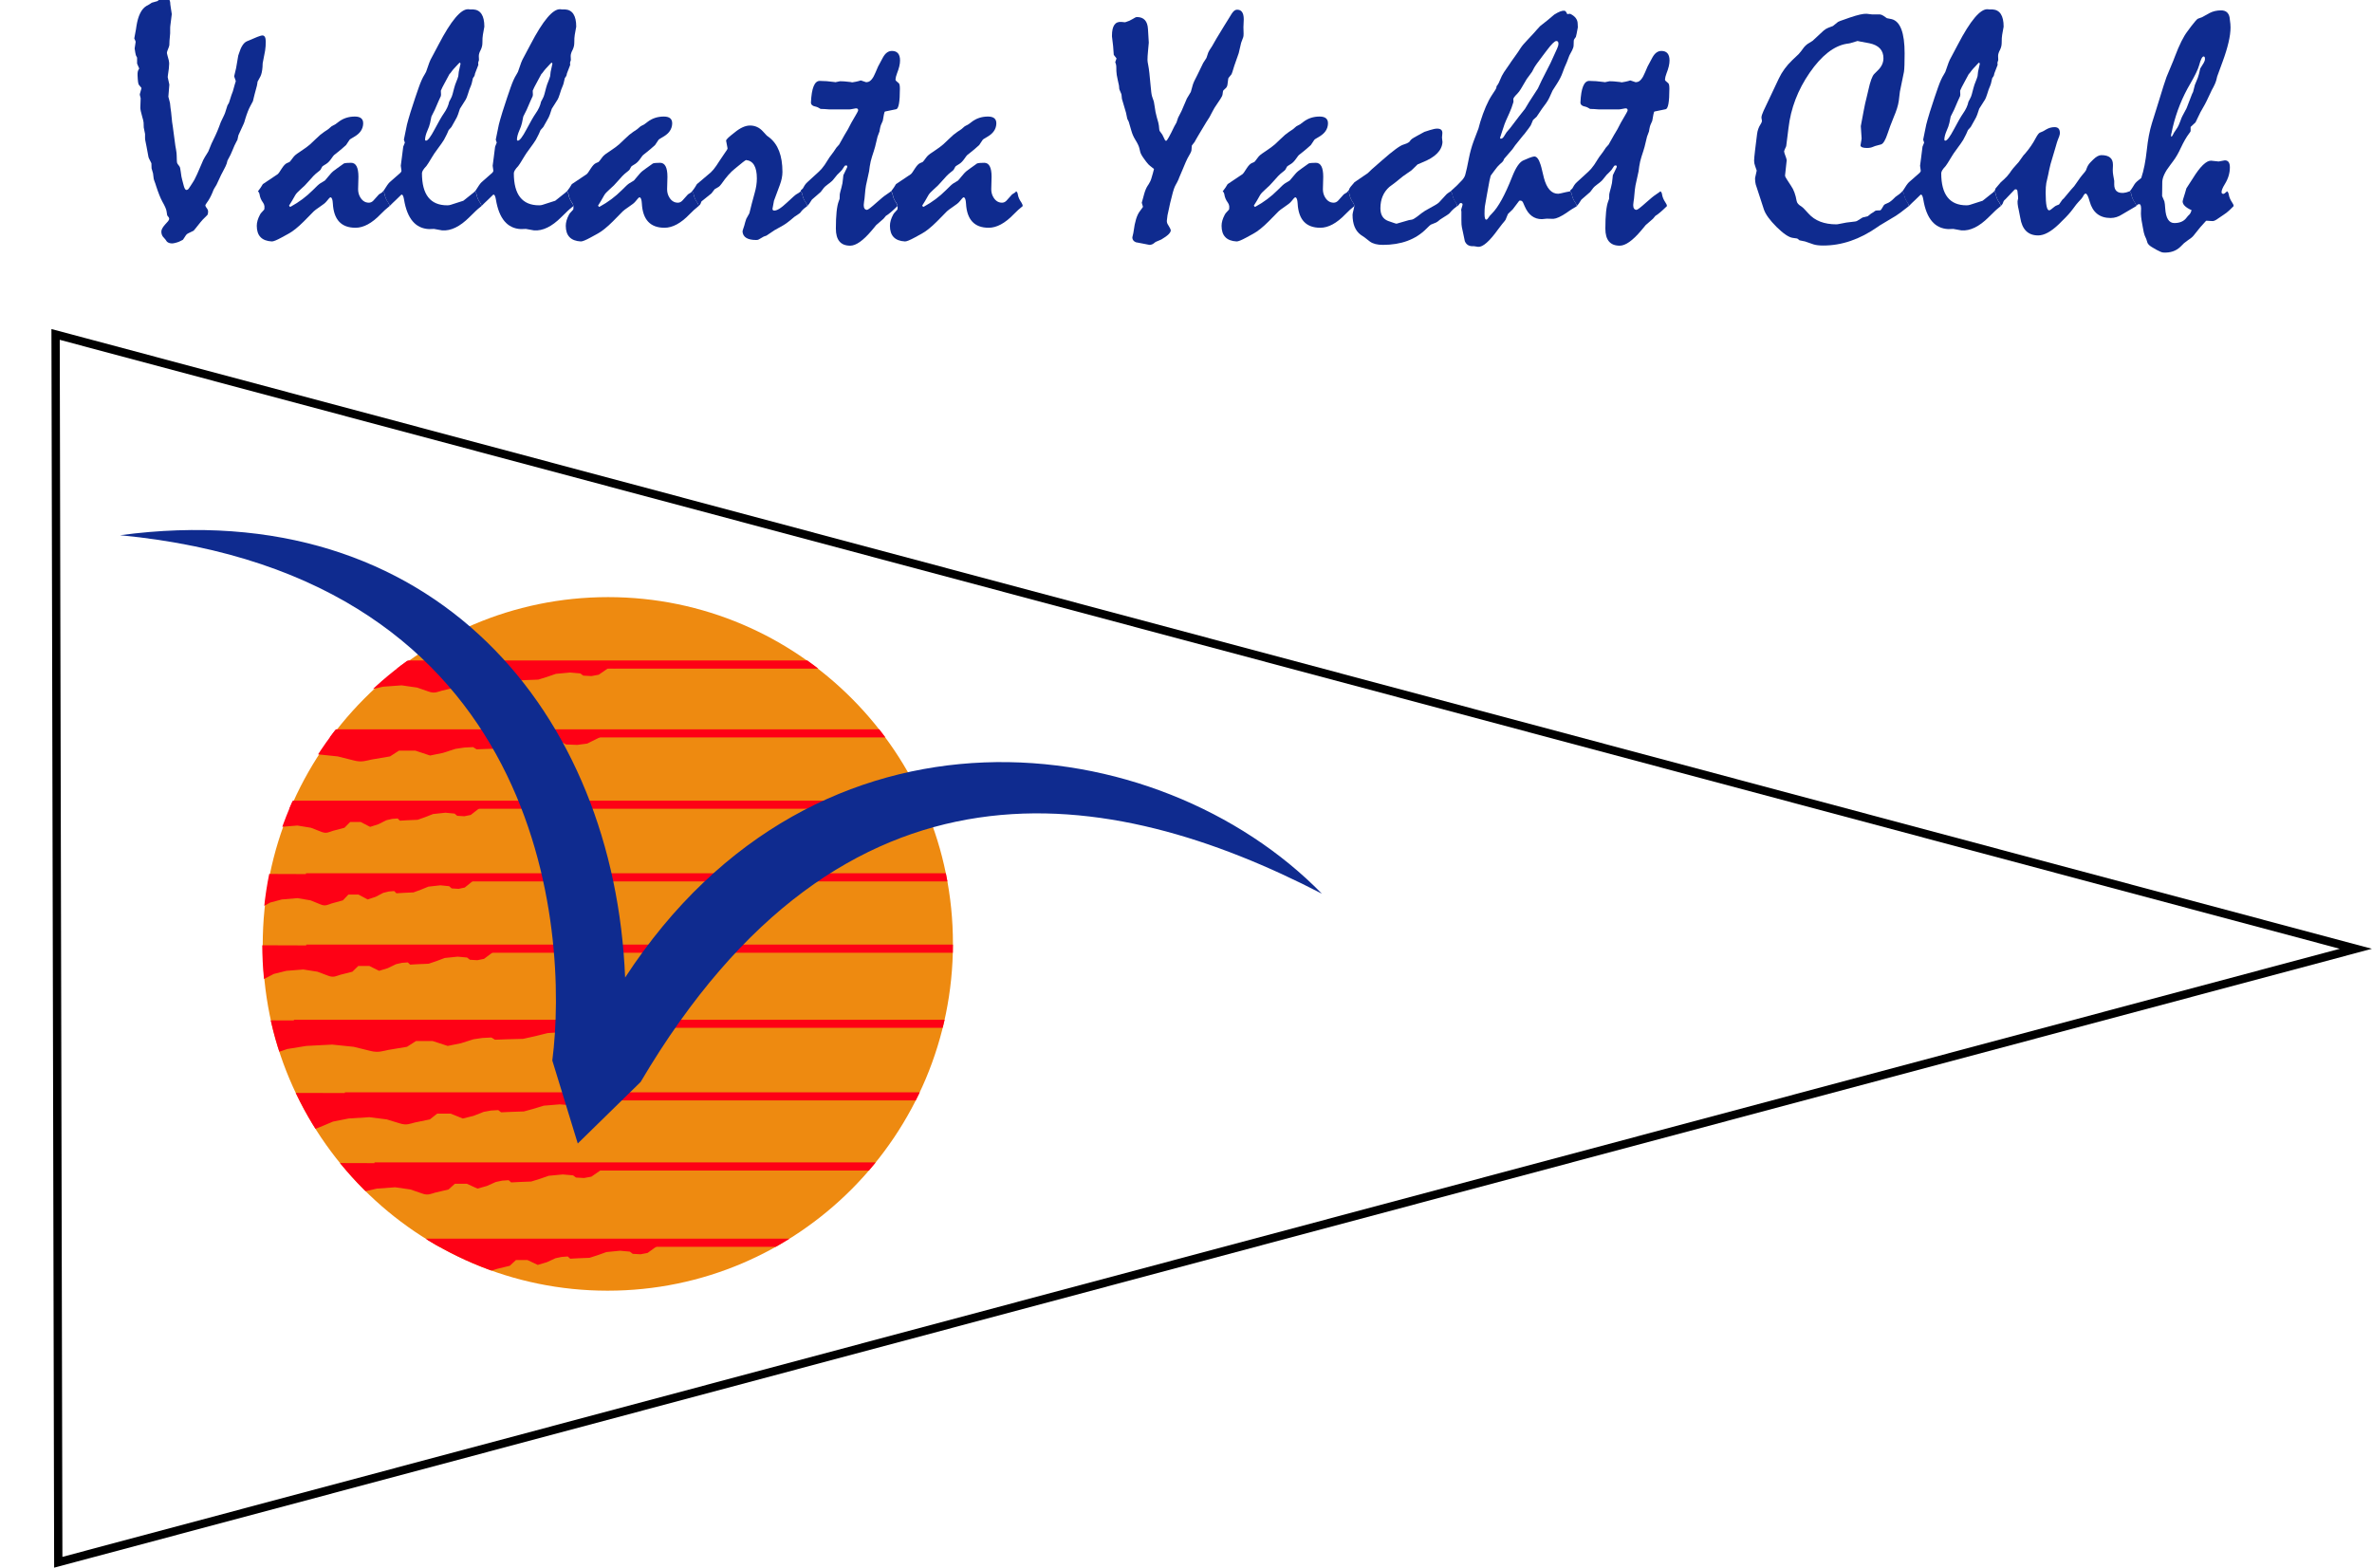
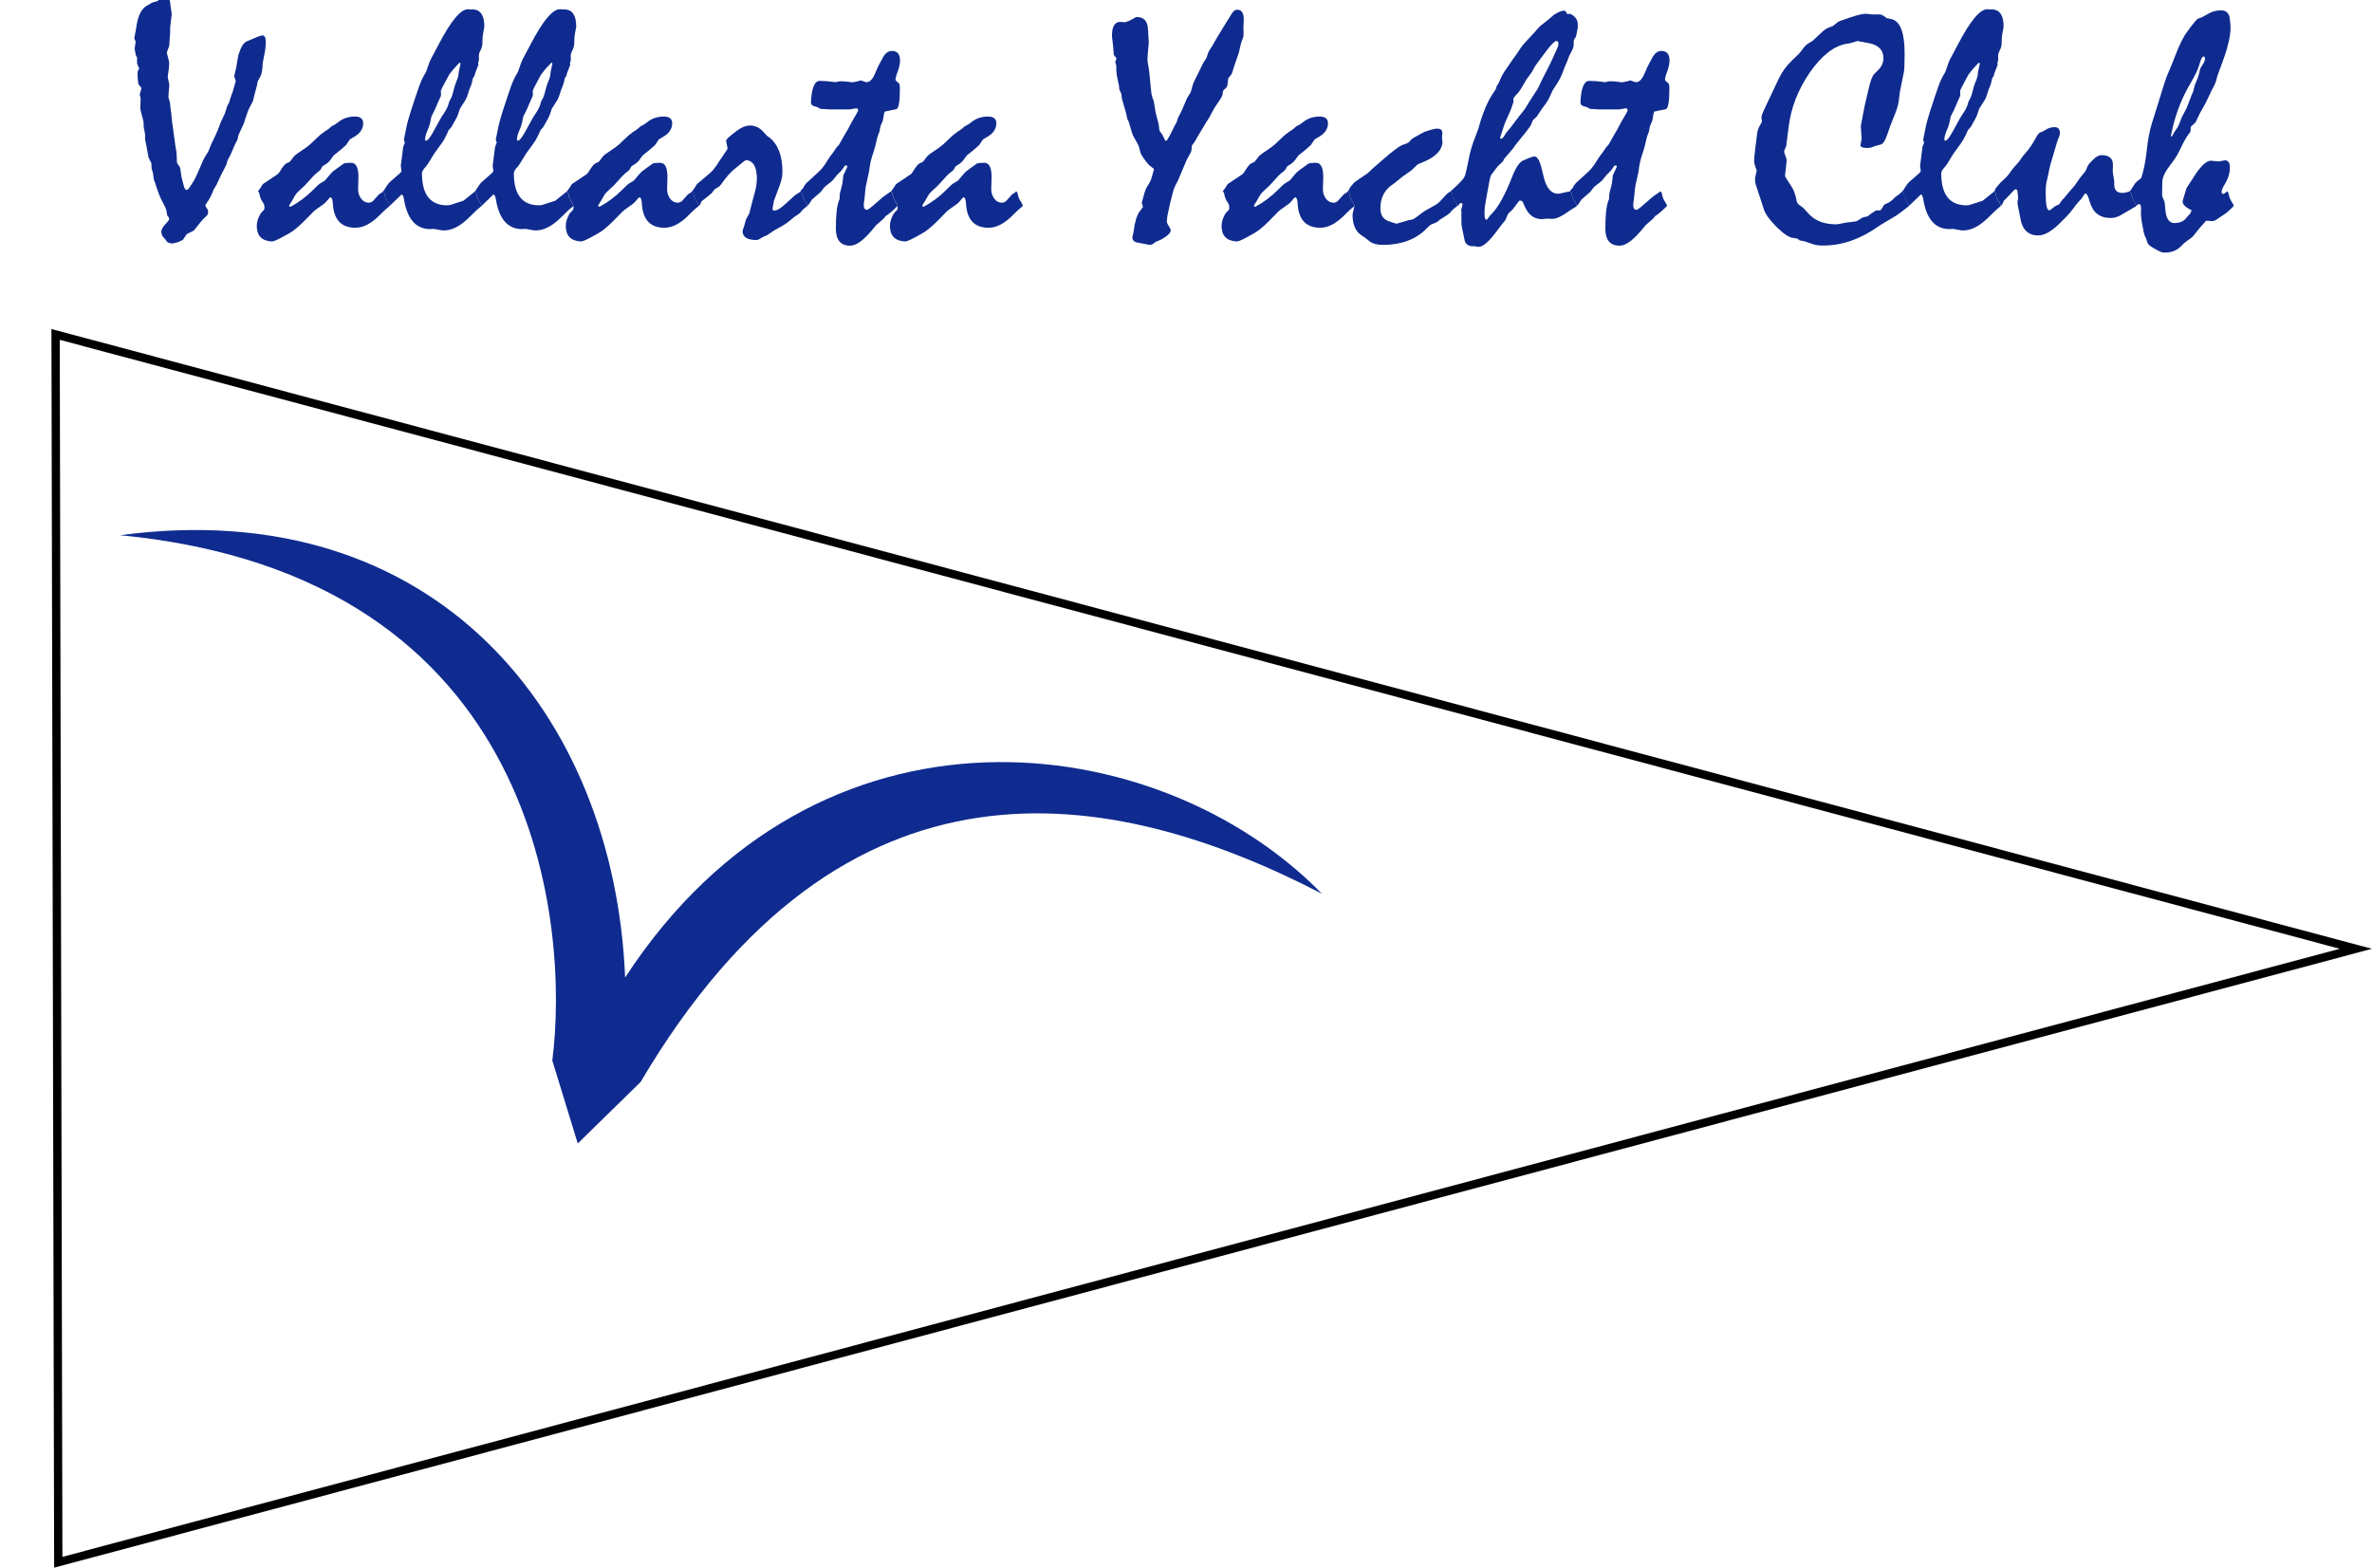
<svg xmlns="http://www.w3.org/2000/svg" height="99.162" width="150" version="1.1" id="svg6934">
  <defs id="defs6938">
    <clipPath id="clipPath4152" clipPathUnits="userSpaceOnUse">
      <ellipse ry="83.407" rx="82.78" cy="38.254" cx="-252.102" transform="matrix(2.588,0,0,2.588,1087.391,243.294)" id="path4154" style="opacity:0.156;fill:#000000;fill-opacity:1;stroke:none" />
    </clipPath>
    <clipPath id="clipPath3062" clipPathUnits="userSpaceOnUse">
-       <circle r="146.746" cy="199.424" cx="-201.932" transform="matrix(0.962,0,0,0.967,622.61,83.511)" id="path3064" style="opacity:0.156;fill:#000000;fill-opacity:1;stroke:none" />
-     </clipPath>
+       </clipPath>
    <filter style="color-interpolation-filters:sRGB" id="filter3066">
      <feGaussianBlur result="result0" in="SourceGraphic" stdDeviation="6" id="feGaussianBlur3068" />
      <feDiffuseLighting result="result5" surfaceScale="4" diffuseConstant="1" lighting-color="#ffffff" id="feDiffuseLighting3070">
        <feDistantLight azimuth="235" elevation="45" id="feDistantLight3072" />
      </feDiffuseLighting>
      <feComposite k4="0" k3="0" k2="0" operator="arithmetic" result="fbSourceGraphic" in="result5" k1="1.4" in2="SourceGraphic" id="feComposite3074" />
      <feGaussianBlur stdDeviation="6" in="fbSourceGraphic" result="result0" id="feGaussianBlur3076" />
      <feSpecularLighting in="result0" result="result1" lighting-color="#ffffff" surfaceScale="4" specularConstant="1" specularExponent="25" id="feSpecularLighting3078">
        <feDistantLight elevation="45" azimuth="235" id="feDistantLight3080" />
      </feSpecularLighting>
      <feComposite k4="0" k1="0" in="fbSourceGraphic" result="result4" operator="arithmetic" k2="1" k3="1" in2="result1" id="feComposite3082" />
      <feComposite in="result4" result="result2" operator="in" in2="SourceGraphic" id="feComposite3084" />
    </filter>
    <filter style="color-interpolation-filters:sRGB" id="filter3086">
      <feGaussianBlur result="result0" in="SourceGraphic" stdDeviation="6" id="feGaussianBlur3088" />
      <feDiffuseLighting result="result5" surfaceScale="4" diffuseConstant="1" lighting-color="#ffffff" id="feDiffuseLighting3090">
        <feDistantLight azimuth="235" elevation="45" id="feDistantLight3092" />
      </feDiffuseLighting>
      <feComposite k4="0" k3="0" k2="0" operator="arithmetic" result="fbSourceGraphic" in="result5" k1="1.4" in2="SourceGraphic" id="feComposite3094" />
      <feGaussianBlur stdDeviation="6" in="fbSourceGraphic" result="result0" id="feGaussianBlur3096" />
      <feSpecularLighting in="result0" result="result1" lighting-color="#ffffff" surfaceScale="4" specularConstant="1" specularExponent="25" id="feSpecularLighting3098">
        <feDistantLight elevation="45" azimuth="235" id="feDistantLight3100" />
      </feSpecularLighting>
      <feComposite k4="0" k1="0" in="fbSourceGraphic" result="result4" operator="arithmetic" k2="1" k3="1" in2="result1" id="feComposite3102" />
      <feComposite in="result4" result="result2" operator="in" in2="SourceGraphic" id="feComposite3104" />
    </filter>
  </defs>
  <g transform="matrix(0.119,0,0,0.119,-8.577,21.065)" id="g2682">
    <path style="fill:#ffffff;fill-opacity:1;stroke:#000000;stroke-width:4.403;stroke-linecap:butt;stroke-linejoin:miter;stroke-miterlimit:4;stroke-dasharray:none;stroke-opacity:1" d="M 103.043,653.379 1323.986,327.298 101.616,0.743 Z" id="path2656" />
    <g id="g2654" transform="matrix(1.3,0,0,1.3,-161.903,-34.707)">
      <g style="filter:url(#filter3066)" clip-path="url(#clipPath3062)" id="g3038">
        <circle style="fill:#ee8a10;fill-opacity:1;stroke:#ee8a10;stroke-width:0;stroke-linejoin:round;stroke-miterlimit:4;stroke-dasharray:none;stroke-opacity:1" id="path6944" transform="matrix(0.659,0,0,0.659,141.927,51.352)" clip-path="url(#clipPath4152)" cx="435.22" cy="342.407" r="222" />
        <g id="g7464" transform="matrix(0.536,0,0,0.577,-415.829,142.659)">
          <path style="fill:#fe0115;fill-opacity:1;stroke:none" d="m 1398.161,441.178 221.059,0.627 -1.568,4.39 -4.703,-0.314 -7.525,5.017 -5.33,0.941 -5.958,-0.314 -2.195,-1.568 -7.526,-0.627 -10.347,0.941 -6.585,2.195 -6.271,1.881 -8.466,0.314 -6.271,0.314 -1.881,-1.568 -4.703,0.314 -4.703,0.941 -6.585,2.822 -6.898,1.881 -7.839,-3.449 h -3.449 -5.33 l -4.703,4.076 -9.72,2.195 c -2.896,0.726 -5.26,2.249 -9.72,0.627 l -8.466,-2.822 -11.288,-1.568 -13.483,0.941 -10.034,2.195 -8.153,3.763 -6.585,2.822 c -2.184,1.199 -4.168,2.664 -8.78,0.627 l -3.449,-3.136 -2.195,-2.195 z" id="path7458" />
-           <rect y="440.787" x="1435.415" height="5.765" width="302.426" id="rect7462" style="fill:#fe0115;fill-opacity:1;stroke:#ee8a10;stroke-width:0;stroke-linejoin:round;stroke-miterlimit:4;stroke-dasharray:none;stroke-opacity:1" />
        </g>
        <path style="fill:#fe0115;fill-opacity:1;stroke:none" d="m 306.485,366.028 122.909,0.362 -0.872,2.533 -2.615,-0.181 -4.184,2.895 -2.964,0.543 -3.312,-0.181 -1.22,-0.905 -4.184,-0.362 -5.753,0.543 -3.661,1.267 -3.487,1.086 -4.707,0.181 -3.487,0.181 -1.046,-0.905 -2.615,0.181 -2.615,0.543 -3.661,1.628 -3.835,1.086 -4.359,-1.99 h -1.918 -2.964 l -2.615,2.352 -5.404,1.267 c -1.61,0.419 -2.924,1.298 -5.405,0.362 l -4.707,-1.628 -6.276,-0.905 -7.497,0.543 -5.579,1.267 -4.533,2.171 -3.661,1.628 c -1.214,0.692 -2.318,1.538 -4.882,0.362 l -1.918,-1.809 -1.22,-1.267 z" id="path7470" />
        <rect y="365.802" x="333.063" height="3.327" width="215.76" id="rect7472" style="fill:#fe0115;fill-opacity:1;stroke:#ee8a10;stroke-width:0;stroke-linejoin:round;stroke-miterlimit:4;stroke-dasharray:none;stroke-opacity:1" />
        <path id="path7476" d="m 291.131,337.368 139.662,0.362 -0.991,2.533 -2.972,-0.181 -4.754,2.895 -3.368,0.543 -3.764,-0.181 -1.387,-0.905 -4.754,-0.362 -6.537,0.543 -4.16,1.267 -3.962,1.086 -5.349,0.181 -3.962,0.181 -1.189,-0.905 -2.972,0.181 -2.972,0.543 -4.16,1.628 -4.358,1.086 -4.953,-1.99 h -2.179 -3.368 l -2.972,2.352 -6.141,1.267 c -1.829,0.419 -3.323,1.298 -6.141,0.362 l -5.349,-1.628 -7.132,-0.905 -8.518,0.543 -6.339,1.267 -5.151,2.171 -4.16,1.628 c -1.38,0.692 -2.634,1.538 -5.547,0.362 l -2.179,-1.809 -1.387,-1.267 z" style="fill:#fe0115;fill-opacity:1;stroke:none" />
        <rect style="fill:#fe0115;fill-opacity:1;stroke:#ee8a10;stroke-width:0;stroke-linejoin:round;stroke-miterlimit:4;stroke-dasharray:none;stroke-opacity:1" id="rect7478" width="242.18" height="3.327" x="320.964" y="337.142" />
        <path style="fill:#fe0115;fill-opacity:1;stroke:none" d="m 266.565,307.684 172.548,0.362 -1.224,2.533 -3.671,-0.181 -5.874,2.895 -4.161,0.543 -4.65,-0.181 -1.713,-0.905 -5.874,-0.362 -8.077,0.543 -5.14,1.267 -4.895,1.086 -6.608,0.181 -4.895,0.181 -1.469,-0.905 -3.671,0.181 -3.671,0.543 -5.14,1.628 -5.384,1.086 -6.119,-1.99 h -2.692 -4.161 l -3.671,2.352 -7.587,1.267 c -2.26,0.419 -4.106,1.298 -7.587,0.362 l -6.608,-1.628 -8.811,-0.905 -10.524,0.543 -7.832,1.267 -6.364,2.171 -5.14,1.628 c -1.705,0.692 -3.254,1.538 -6.853,0.362 l -2.692,-1.809 -1.713,-1.267 z" id="path7482" />
        <rect y="307.459" x="300.129" height="3.327" width="272.467" id="rect7484" style="fill:#fe0115;fill-opacity:1;stroke:#ee8a10;stroke-width:0;stroke-linejoin:round;stroke-miterlimit:4;stroke-dasharray:none;stroke-opacity:1" />
        <path id="path7488" d="m 271.683,276.977 113.221,0.362 -0.803,2.533 -2.409,-0.181 -3.854,2.895 -2.73,0.543 -3.051,-0.181 -1.124,-0.905 -3.854,-0.362 -5.3,0.543 -3.373,1.267 -3.212,1.086 -4.336,0.181 -3.212,0.181 -0.964,-0.905 -2.409,0.181 -2.409,0.543 -3.373,1.628 -3.533,1.086 -4.015,-1.99 h -1.767 -2.73 l -2.409,2.352 -4.979,1.267 c -1.483,0.419 -2.694,1.298 -4.978,0.362 l -4.336,-1.628 -5.782,-0.905 -6.906,0.543 -5.139,1.267 -4.176,2.171 -3.372,1.628 c -1.119,0.692 -2.135,1.538 -4.497,0.362 l -1.767,-1.809 -1.124,-1.267 z" style="fill:#fe0115;fill-opacity:1;stroke:none" />
        <rect style="fill:#fe0115;fill-opacity:1;stroke:#ee8a10;stroke-width:0;stroke-linejoin:round;stroke-miterlimit:4;stroke-dasharray:none;stroke-opacity:1" id="rect7490" width="271.823" height="3.327" x="305.167" y="276.752" />
        <path style="fill:#fe0115;fill-opacity:1;stroke:none" d="m 271.683,247.805 104.838,0.362 -0.744,2.533 -2.231,-0.181 -3.569,2.895 -2.528,0.543 -2.825,-0.181 -1.041,-0.905 -3.569,-0.362 -4.907,0.543 -3.123,1.267 -2.974,1.086 -4.015,0.181 -2.974,0.181 -0.892,-0.905 -2.231,0.181 -2.231,0.543 -3.123,1.628 -3.272,1.086 -3.718,-1.99 h -1.636 -2.528 l -2.231,2.352 -4.61,1.267 c -1.373,0.419 -2.495,1.298 -4.61,0.362 l -4.015,-1.628 -5.353,-0.905 -6.394,0.543 -4.759,1.267 -3.866,2.171 -3.123,1.628 c -1.036,0.692 -1.977,1.538 -4.164,0.362 l -1.636,-1.809 -1.041,-1.267 z" id="path7494" />
        <rect y="247.58" x="305.048" height="3.327" width="270.856" id="rect7496" style="fill:#fe0115;fill-opacity:1;stroke:#ee8a10;stroke-width:0;stroke-linejoin:round;stroke-miterlimit:4;stroke-dasharray:none;stroke-opacity:1" />
        <path id="path7500" d="m 270.57,218.122 108.634,0.362 -0.77,2.533 -2.311,-0.181 -3.698,2.895 -2.62,0.543 -2.928,-0.181 -1.079,-0.905 -3.698,-0.362 -5.085,0.543 -3.236,1.267 -3.082,1.086 -4.16,0.181 -3.082,0.181 -0.925,-0.905 -2.311,0.181 -2.311,0.543 -3.236,1.628 -3.39,1.086 -3.852,-1.99 h -1.695 -2.62 l -2.311,2.352 -4.777,1.267 c -1.423,0.419 -2.585,1.298 -4.777,0.362 l -4.16,-1.628 -5.547,-0.905 -6.626,0.543 -4.931,1.267 -4.006,2.171 -3.236,1.628 c -1.073,0.692 -2.048,1.538 -4.315,0.362 l -1.695,-1.809 -1.079,-1.267 z" style="fill:#fe0115;fill-opacity:1;stroke:none" />
        <rect style="fill:#fe0115;fill-opacity:1;stroke:#ee8a10;stroke-width:0;stroke-linejoin:round;stroke-miterlimit:4;stroke-dasharray:none;stroke-opacity:1" id="rect7502" width="313.089" height="3.327" x="256.857" y="217.896" />
        <path style="fill:#fe0115;fill-opacity:1;stroke:none" d="m 261.002,188.95 169.618,0.362 -1.203,2.533 -3.609,-0.181 -5.774,2.895 -4.09,0.543 -4.571,-0.181 -1.684,-0.905 -5.774,-0.362 -7.939,0.543 -5.052,1.267 -4.812,1.086 -6.496,0.181 -4.812,0.181 -1.444,-0.905 -3.609,0.181 -3.609,0.543 -5.052,1.628 -5.293,1.086 -6.015,-1.99 h -2.646 -4.09 l -3.609,2.352 -7.458,1.267 c -2.222,0.419 -4.036,1.298 -7.458,0.362 l -6.496,-1.628 -8.661,-0.905 -10.345,0.543 -7.699,1.267 -6.255,2.171 -5.052,1.628 c -1.676,0.692 -3.198,1.538 -6.737,0.362 l -2.646,-1.809 -1.684,-1.267 z" id="path7506" />
        <rect y="188.724" x="293.295" height="3.327" width="254.992" id="rect7508" style="fill:#fe0115;fill-opacity:1;stroke:#ee8a10;stroke-width:0;stroke-linejoin:round;stroke-miterlimit:4;stroke-dasharray:none;stroke-opacity:1" />
        <path id="path7512" d="m 308.947,160.802 123.475,0.362 -0.876,2.533 -2.627,-0.181 -4.203,2.895 -2.977,0.543 -3.328,-0.181 -1.226,-0.905 -4.203,-0.362 -5.78,0.543 -3.678,1.267 -3.503,1.086 -4.729,0.181 -3.503,0.181 -1.051,-0.905 -2.627,0.181 -2.627,0.543 -3.678,1.628 -3.853,1.086 -4.379,-1.99 h -1.927 -2.977 l -2.627,2.352 -5.429,1.267 c -1.617,0.419 -2.938,1.298 -5.429,0.362 l -4.729,-1.628 -6.305,-0.905 -7.531,0.543 -5.605,1.267 -4.554,2.171 -3.678,1.628 c -1.22,0.692 -2.328,1.538 -4.904,0.362 l -1.927,-1.809 -1.226,-1.267 z" style="fill:#fe0115;fill-opacity:1;stroke:none" />
        <rect style="fill:#fe0115;fill-opacity:1;stroke:#ee8a10;stroke-width:0;stroke-linejoin:round;stroke-miterlimit:4;stroke-dasharray:none;stroke-opacity:1" id="rect7514" width="190.629" height="3.327" x="332.43" y="160.576" />
      </g>
      <path id="path7551" d="M 416.16,358.07 441.854,332.919 C 525.066,191.927 634.201,211.359 720.326,255.927 653.492,187.514 514.006,169.812 435.521,290.216 431.123,182.584 357.798,92.104 229.064,109.363 c 173.459,16.663 183.518,161.729 176.691,214.78 z" style="fill:#0f2b8f;fill-opacity:1;stroke:#000000;stroke-width:0;stroke-linecap:butt;stroke-linejoin:miter;stroke-miterlimit:4;stroke-dasharray:none;stroke-opacity:1;filter:url(#filter3086)" />
    </g>
  </g>
  <g id="flowRoot7700" style="font-style:normal;font-weight:normal;line-height:0.01%;font-family:sans-serif;letter-spacing:0px;word-spacing:0px;fill:#0f2b8f;fill-opacity:1;stroke:none" transform="matrix(0.293,0,0,0.293,-10.214,-111.579)" aria-label="Vallarta Yacht Club">
    <path id="path1051" style="font-style:normal;font-variant:normal;font-weight:normal;font-stretch:normal;font-size:72px;line-height:1.25;font-family:Mistral;-inkscape-font-specification:Mistral;fill:#0f2b8f;fill-opacity:1" d="m 76.82,419.617 q 0.492,-0.984 0.598,-1.23 l 1.02,-2.355 q 0.246,-0.668 0.633,-1.301 l 0.738,-1.195 q 0.035,-0.07 0.703,-1.723 0.07,-0.176 0.844,-1.758 0.457,-0.984 0.809,-1.934 0.316,-0.879 0.352,-0.949 l 0.738,-1.547 q 0.105,-0.211 0.176,-0.422 l 0.527,-1.652 0.316,-0.527 0.527,-1.652 0.316,-0.844 0.422,-1.512 Q 85.75,398.417 85.75,398.347 q 0,-0.07 -0.035,-0.141 l -0.316,-0.914 0.422,-1.793 0.457,-2.672 0.141,-0.422 q 0.668,-2.215 1.723,-2.672 l 2.25,-0.949 q 0.738,-0.281 1.02,-0.316 0.809,-0.07 0.809,1.336 0,1.02 -0.141,1.934 l -0.527,2.742 -0.035,0.809 q -0.105,1.336 -0.457,2.039 l -0.633,1.16 v 0.176 l -0.105,0.562 v 0.035 l -0.527,1.969 -0.352,1.441 q -0.035,0.07 -0.562,1.055 -0.527,0.949 -1.09,2.777 -0.211,0.773 -0.316,0.984 l -1.16,2.531 -0.211,0.984 q -0.035,0.07 -0.176,0.316 -0.527,0.984 -0.844,1.828 -0.352,0.879 -0.457,1.055 l -0.668,1.266 -0.176,0.668 q -0.07,0.316 -0.879,1.828 -0.176,0.281 -0.316,0.598 l -0.984,2.109 -0.527,0.879 q -0.141,0.211 -0.352,0.809 -0.562,1.336 -1.195,2.18 -0.352,0.457 -0.352,0.668 0,0.141 0.457,0.773 l 0.035,0.07 q 0.105,0.211 0.105,0.422 0,0.527 -0.141,0.738 l -1.055,1.055 q -0.246,0.246 -1.547,1.898 -0.316,0.387 -0.387,0.457 l -1.23,0.598 q -0.281,0.141 -0.457,0.422 l -0.598,0.914 -0.176,0.105 q -0.809,0.422 -1.02,0.457 l -0.492,0.141 q -0.422,0.105 -0.668,0.105 -0.703,0 -1.125,-0.387 l -0.316,-0.457 -0.527,-0.598 q -0.352,-0.457 -0.352,-1.125 0,-0.598 0.809,-1.512 L 71.125,428.581 q 0.246,-0.316 0.246,-0.492 0,-0.176 -0.07,-0.316 l -0.352,-0.457 q -0.035,-0.105 -0.141,-0.879 -0.07,-0.633 -0.914,-2.109 -0.598,-1.09 -1.336,-3.34 -0.07,-0.316 -0.141,-0.457 -0.387,-1.02 -0.387,-1.16 l -0.141,-1.125 -0.316,-1.09 -0.035,-1.09 -0.527,-1.055 q -0.105,-0.176 -0.176,-0.668 l -0.352,-1.898 -0.281,-1.406 q -0.035,-0.176 -0.035,-0.352 v -0.949 l -0.281,-1.406 -0.035,-1.055 q -0.035,-0.422 -0.316,-1.336 -0.387,-1.336 -0.387,-1.898 l 0.07,-2.004 -0.176,-0.738 v -0.176 l 0.352,-1.266 -0.035,-0.105 -0.527,-0.633 q -0.211,-0.246 -0.281,-2.004 -0.035,-0.844 0.176,-1.195 l 0.176,-0.316 -0.422,-0.984 -0.035,-0.105 v -1.266 l -0.211,-0.387 q -0.07,-0.141 -0.176,-0.703 l -0.105,-0.668 q -0.035,-0.141 -0.035,-0.211 l 0.211,-1.371 q 0.035,-0.176 -0.281,-0.773 v -0.07 l 0.352,-1.898 0.105,-0.703 q 0.527,-3.375 2.145,-4.359 l 0.633,-0.352 0.527,-0.352 1.23,-0.352 0.492,-0.387 q 0.598,-0.422 1.09,-0.422 1.195,0 1.195,1.512 0,0.211 0.07,0.492 0.246,1.547 0.246,1.617 l -0.316,2.531 q -0.035,0.105 -0.035,0.949 0,0.562 0,0.668 l -0.141,1.617 -0.035,0.949 q -0.07,0.352 -0.281,0.844 -0.246,0.562 -0.246,0.844 0,0.105 0.105,0.457 0.387,1.23 0.387,1.828 0,0.844 -0.281,2.566 -0.035,0.316 -0.035,0.352 l 0.352,1.617 -0.211,2.602 0.352,1.371 0.105,0.984 0.141,1.02 0.211,2.109 0.141,0.914 0.562,4.219 0.141,0.773 q 0.141,0.844 0.141,1.23 l 0.035,1.16 q 0,0.492 0.141,0.703 l 0.422,0.562 q 0.176,0.211 0.281,1.16 0.141,1.195 0.316,1.758 l 0.352,1.336 q 0.246,0.879 0.598,0.844 0.246,-0.035 0.422,-0.246 l 0.352,-0.527 0.527,-0.809 q 0.105,-0.141 0.387,-0.633 z" />
    <path id="path1053" style="font-style:normal;font-variant:normal;font-weight:normal;font-stretch:normal;font-size:72px;line-height:1.25;font-family:Mistral;-inkscape-font-specification:Mistral;fill:#0f2b8f;fill-opacity:1" d="m 90.742,421.831 q 0.281,-0.352 0.387,-0.527 l 0.457,-0.738 3.199,-2.145 q 0.246,-0.176 0.914,-1.266 0.598,-0.914 1.09,-1.125 l 0.562,-0.246 q 0.105,-0.07 0.703,-0.879 0.387,-0.598 1.406,-1.23 1.793,-1.195 2.32,-1.688 l 1.301,-1.23 q 0.914,-0.914 1.758,-1.477 0.738,-0.492 0.844,-0.562 l 0.738,-0.633 0.844,-0.457 0.703,-0.527 q 1.477,-1.125 3.48,-1.125 1.898,0 1.793,1.617 -0.105,1.688 -1.863,2.707 l -0.809,0.492 q -0.211,0.105 -0.316,0.281 l -0.703,1.055 q -0.07,0.07 -0.914,0.809 l -0.809,0.668 -0.844,0.668 q -0.141,0.105 -0.598,0.773 -0.562,0.809 -1.125,1.16 -0.809,0.492 -0.844,0.562 l -0.387,0.703 q -0.105,0.141 -0.703,0.598 -0.703,0.527 -1.898,1.934 -0.668,0.809 -1.723,1.723 -0.844,0.738 -1.125,1.23 l -0.703,1.23 -0.633,1.02 0.211,0.281 0.176,-0.07 q 2.637,-1.441 4.746,-3.551 1.16,-1.195 1.617,-1.477 l 0.879,-0.527 0.141,-0.105 1.16,-1.371 q 0.492,-0.598 1.441,-1.23 l 1.477,-1.055 q 0.422,-0.141 1.547,-0.141 1.582,0 1.582,3.023 l -0.07,2.672 q 0,0.809 0.316,1.477 0.703,1.441 2.004,1.441 0.527,0 0.949,-0.422 l 1.23,-1.371 0.668,-0.422 q 0.07,-0.035 0.211,-0.246 0.316,0.246 0.352,0.668 0.141,0.879 0.773,1.758 0.281,0.422 0.281,0.773 -0.984,0.773 -1.934,1.758 -2.812,2.918 -5.414,2.918 -4.605,0 -4.887,-5.238 -0.07,-1.266 -0.492,-1.336 -0.176,-0.035 -0.879,0.879 -0.352,0.457 -1.477,1.195 -0.984,0.668 -1.266,0.949 l -2.145,2.18 q -1.898,1.898 -3.34,2.672 l -1.477,0.809 q -1.617,0.879 -2.109,0.844 -3.234,-0.176 -3.234,-3.375 0,-1.125 0.703,-2.426 l 0.176,-0.281 0.703,-0.773 q 0.07,-0.07 0.07,-0.387 0,-0.176 0,-0.387 -0.07,-0.457 -0.316,-0.773 -0.598,-0.809 -0.738,-1.758 -0.07,-0.422 -0.352,-0.668 0.105,-0.141 0.176,-0.211 z" />
    <path id="path1055" style="font-style:normal;font-variant:normal;font-weight:normal;font-stretch:normal;font-size:72px;line-height:1.25;font-family:Mistral;-inkscape-font-specification:Mistral;fill:#0f2b8f;fill-opacity:1" d="m 117.531,422.113 0.141,-0.141 q 0.879,-1.441 1.301,-1.828 l 2.32,-2.039 q 0.246,-0.246 0.211,-0.492 l -0.141,-1.02 q 0,0 0.211,-1.617 l 0.316,-2.496 0.352,-0.879 -0.211,-0.633 0.422,-2.074 q 0.035,-0.176 0.246,-1.195 0.176,-0.738 0.773,-2.707 l 1.02,-3.129 0.738,-2.145 q 0.633,-1.828 1.266,-2.812 0.281,-0.457 0.316,-0.562 l 0.703,-2.004 q 0.141,-0.457 0.773,-1.582 0.387,-0.738 1.23,-2.32 4.043,-7.77 6.434,-7.629 l 0.316,0.035 h 0.703 q 2.426,0.141 2.426,3.727 0,0 -0.316,1.758 -0.105,0.562 -0.105,1.758 0,0.738 -0.352,1.477 -0.422,0.773 -0.422,1.336 l 0.035,0.879 -0.176,0.562 0.035,0.492 -0.703,1.828 q -0.07,0.492 -0.211,0.668 l -0.246,0.352 q -0.035,0.07 -0.281,1.195 -0.035,0.176 -0.492,1.266 -0.141,0.352 -0.316,0.984 -0.281,0.879 -0.457,1.16 l -1.266,2.004 -0.422,1.266 q -0.176,0.527 -0.598,1.23 l -0.809,1.441 -0.598,0.668 -0.352,0.809 q 0,0.035 -0.211,0.422 l -0.457,0.879 q -0.281,0.492 -1.477,2.109 -0.633,0.844 -0.984,1.441 -1.09,1.828 -1.336,2.109 -0.949,0.984 -0.949,1.547 0,6.926 5.449,6.926 0.422,0 0.738,-0.105 l 1.969,-0.633 q 0.703,-0.211 0.773,-0.246 l 0.492,-0.387 1.758,-1.406 0.246,-0.246 q 0.281,0.246 0.352,0.668 0.141,0.879 0.738,1.758 0.316,0.422 0.316,0.773 -0.879,0.703 -1.16,0.984 l -1.441,1.406 q -3.059,3.059 -5.871,2.848 l -1.758,-0.316 -1.09,0.035 q -4.359,-0.211 -5.379,-6.363 -0.176,-1.055 -0.492,-1.09 -0.035,0 -0.105,0.035 l -1.23,1.195 -0.598,0.562 q -0.246,0.211 -0.703,0.703 -0.035,-0.457 -0.316,-0.773 -0.562,-0.809 -0.738,-1.758 -0.07,-0.422 -0.352,-0.668 z m 14.273,-19.336 q 0.211,-0.422 0.316,-0.598 0.281,-0.492 0.422,-1.055 0.422,-1.652 0.562,-2.039 0.668,-1.688 0.668,-1.828 l 0.105,-0.949 0.387,-1.758 -0.141,-0.211 -0.105,0.035 -0.246,0.246 -0.914,0.984 q -0.246,0.246 -0.809,1.02 l -0.176,0.176 -0.738,1.371 q -0.984,1.793 -1.125,2.215 v 0.105 l 0.035,0.738 -0.035,0.316 -0.527,1.16 -0.773,1.793 -0.738,1.477 -0.281,1.371 q -0.176,0.773 -0.562,1.617 -0.492,1.125 -0.527,1.934 0,0.316 0.246,0.281 0.562,-0.07 1.793,-2.391 1.336,-2.531 2.004,-3.48 0.914,-1.301 1.16,-2.531 z" />
    <path id="path1057" style="font-style:normal;font-variant:normal;font-weight:normal;font-stretch:normal;font-size:72px;line-height:1.25;font-family:Mistral;-inkscape-font-specification:Mistral;fill:#0f2b8f;fill-opacity:1" d="M 137.359,422.113 137.5,421.972 q 0.879,-1.441 1.301,-1.828 l 2.32,-2.039 q 0.246,-0.246 0.211,-0.492 l -0.141,-1.02 q 0,0 0.211,-1.617 l 0.316,-2.496 0.352,-0.879 -0.211,-0.633 0.422,-2.074 q 0.035,-0.176 0.246,-1.195 0.176,-0.738 0.773,-2.707 l 1.02,-3.129 0.738,-2.145 q 0.633,-1.828 1.266,-2.812 0.281,-0.457 0.316,-0.562 l 0.703,-2.004 q 0.141,-0.457 0.773,-1.582 0.387,-0.738 1.23,-2.32 4.043,-7.77 6.434,-7.629 l 0.316,0.035 h 0.703 q 2.426,0.141 2.426,3.727 0,0 -0.316,1.758 -0.105,0.562 -0.105,1.758 0,0.738 -0.352,1.477 -0.422,0.773 -0.422,1.336 l 0.035,0.879 -0.176,0.562 0.035,0.492 -0.703,1.828 q -0.07,0.492 -0.211,0.668 l -0.246,0.352 q -0.035,0.07 -0.281,1.195 -0.035,0.176 -0.492,1.266 -0.141,0.352 -0.316,0.984 -0.281,0.879 -0.457,1.16 l -1.266,2.004 -0.422,1.266 q -0.176,0.527 -0.598,1.23 l -0.809,1.441 -0.598,0.668 -0.352,0.809 q 0,0.035 -0.211,0.422 l -0.457,0.879 q -0.281,0.492 -1.477,2.109 -0.633,0.844 -0.984,1.441 -1.09,1.828 -1.336,2.109 -0.949,0.984 -0.949,1.547 0,6.926 5.449,6.926 0.422,0 0.738,-0.105 l 1.969,-0.633 q 0.703,-0.211 0.773,-0.246 l 0.492,-0.387 1.758,-1.406 0.246,-0.246 q 0.281,0.246 0.352,0.668 0.141,0.879 0.738,1.758 0.316,0.422 0.316,0.773 -0.879,0.703 -1.16,0.984 l -1.441,1.406 q -3.059,3.059 -5.871,2.848 l -1.758,-0.316 -1.09,0.035 q -4.359,-0.211 -5.379,-6.363 -0.176,-1.055 -0.492,-1.09 -0.035,0 -0.105,0.035 l -1.23,1.195 -0.598,0.562 q -0.246,0.211 -0.703,0.703 -0.035,-0.457 -0.316,-0.773 -0.562,-0.809 -0.738,-1.758 -0.07,-0.422 -0.352,-0.668 z m 14.273,-19.336 q 0.211,-0.422 0.316,-0.598 0.281,-0.492 0.422,-1.055 0.422,-1.652 0.562,-2.039 0.668,-1.688 0.668,-1.828 l 0.105,-0.949 0.387,-1.758 -0.141,-0.211 -0.105,0.035 -0.246,0.246 -0.914,0.984 q -0.246,0.246 -0.809,1.02 l -0.176,0.176 -0.738,1.371 q -0.984,1.793 -1.125,2.215 v 0.105 l 0.035,0.738 -0.035,0.316 -0.527,1.16 -0.773,1.793 -0.738,1.477 -0.281,1.371 q -0.176,0.773 -0.562,1.617 -0.492,1.125 -0.527,1.934 0,0.316 0.246,0.281 0.562,-0.07 1.793,-2.391 1.336,-2.531 2.004,-3.48 0.914,-1.301 1.16,-2.531 z" />
    <path id="path1059" style="font-style:normal;font-variant:normal;font-weight:normal;font-stretch:normal;font-size:72px;line-height:1.25;font-family:Mistral;-inkscape-font-specification:Mistral;fill:#0f2b8f;fill-opacity:1" d="m 157.434,421.831 q 0.281,-0.352 0.387,-0.527 l 0.457,-0.738 3.199,-2.145 q 0.246,-0.176 0.914,-1.266 0.598,-0.914 1.09,-1.125 l 0.562,-0.246 q 0.105,-0.07 0.703,-0.879 0.387,-0.598 1.406,-1.23 1.793,-1.195 2.32,-1.688 l 1.301,-1.23 q 0.914,-0.914 1.758,-1.477 0.738,-0.492 0.844,-0.562 l 0.738,-0.633 0.844,-0.457 0.703,-0.527 q 1.477,-1.125 3.48,-1.125 1.898,0 1.793,1.617 -0.105,1.688 -1.863,2.707 l -0.809,0.492 q -0.211,0.105 -0.316,0.281 l -0.703,1.055 q -0.07,0.07 -0.914,0.809 l -0.809,0.668 -0.844,0.668 q -0.141,0.105 -0.598,0.773 -0.562,0.809 -1.125,1.16 -0.809,0.492 -0.844,0.562 l -0.387,0.703 q -0.105,0.141 -0.703,0.598 -0.703,0.527 -1.898,1.934 -0.668,0.809 -1.723,1.723 -0.844,0.738 -1.125,1.23 l -0.703,1.23 -0.633,1.02 0.211,0.281 0.176,-0.07 q 2.637,-1.441 4.746,-3.551 1.16,-1.195 1.617,-1.477 l 0.879,-0.527 0.141,-0.105 1.16,-1.371 q 0.492,-0.598 1.441,-1.23 l 1.477,-1.055 q 0.422,-0.141 1.547,-0.141 1.582,0 1.582,3.023 l -0.07,2.672 q 0,0.809 0.316,1.477 0.703,1.441 2.004,1.441 0.527,0 0.949,-0.422 l 1.23,-1.371 0.668,-0.422 q 0.07,-0.035 0.211,-0.246 0.316,0.246 0.352,0.668 0.141,0.879 0.773,1.758 0.281,0.422 0.281,0.773 -0.984,0.773 -1.934,1.758 -2.812,2.918 -5.414,2.918 -4.605,0 -4.887,-5.238 -0.07,-1.266 -0.492,-1.336 -0.176,-0.035 -0.879,0.879 -0.352,0.457 -1.477,1.195 -0.984,0.668 -1.266,0.949 l -2.145,2.18 q -1.898,1.898 -3.34,2.672 l -1.477,0.809 q -1.617,0.879 -2.109,0.844 -3.234,-0.176 -3.234,-3.375 0,-1.125 0.703,-2.426 l 0.176,-0.281 0.703,-0.773 q 0.07,-0.07 0.07,-0.387 0,-0.176 0,-0.387 -0.07,-0.457 -0.316,-0.773 -0.598,-0.809 -0.738,-1.758 -0.07,-0.422 -0.352,-0.668 0.105,-0.141 0.176,-0.211 z" />
    <path id="path1061" style="font-style:normal;font-variant:normal;font-weight:normal;font-stretch:normal;font-size:72px;line-height:1.25;font-family:Mistral;-inkscape-font-specification:Mistral;fill:#0f2b8f;fill-opacity:1" d="m 184.223,422.113 q 0.457,-0.562 0.598,-0.809 l 0.457,-0.738 2.988,-2.531 q 0.598,-0.562 1.195,-1.441 l 0.738,-1.125 q 0.211,-0.316 1.02,-1.512 0.703,-0.949 0.668,-1.125 l -0.316,-1.652 q 0,-0.105 0.141,-0.281 0.246,-0.316 0.844,-0.809 l 0.844,-0.668 q 1.828,-1.512 3.34,-1.512 1.652,0 2.812,1.301 l 0.809,0.879 0.527,0.387 q 2.848,2.215 2.848,7.453 0,1.301 -0.562,2.812 l -1.266,3.41 -0.246,1.336 q -0.07,0.246 -0.07,0.387 0,0.352 0.281,0.387 0.879,0.141 2.848,-1.723 1.758,-1.652 2.039,-1.793 0.668,-0.352 0.914,-0.633 0.281,0.246 0.352,0.668 0.141,0.879 0.738,1.723 0.316,0.457 0.316,0.809 -0.844,0.598 -1.16,0.984 l -0.352,0.457 q -0.07,0.07 -0.176,0.141 l -1.09,0.738 q -0.07,0.07 -0.879,0.738 -0.844,0.703 -1.582,1.125 l -1.828,1.02 -1.723,1.16 -0.598,0.211 -1.09,0.633 q -0.176,0.105 -0.527,0.105 -2.812,0 -2.953,-1.828 0,-0.176 0.211,-0.773 0.176,-0.457 0.352,-1.195 0.176,-0.633 0.246,-0.773 l 0.668,-1.195 0.527,-2.109 0.598,-2.215 q 0.492,-1.688 0.492,-3.199 0,-3.727 -2.32,-3.973 -0.105,0 -0.738,0.492 l -1.723,1.406 q -1.336,1.055 -2.848,3.234 -0.387,0.527 -0.633,0.668 l -0.844,0.492 -0.703,0.914 -2.145,1.723 -0.211,0.527 q -0.07,0.176 -0.422,0.492 -0.035,-0.457 -0.316,-0.809 -0.562,-0.773 -0.738,-1.723 -0.07,-0.422 -0.352,-0.668 z" />
    <path id="path1063" style="font-style:normal;font-variant:normal;font-weight:normal;font-stretch:normal;font-size:72px;line-height:1.25;font-family:Mistral;-inkscape-font-specification:Mistral;fill:#0f2b8f;fill-opacity:1" d="m 207.672,422.113 q 0.035,-0.246 0.105,-0.281 l 0.352,-0.316 q 0.035,-0.035 0.387,-0.668 0.211,-0.352 0.598,-0.703 l 2.496,-2.285 q 0.562,-0.492 1.23,-1.441 l 1.055,-1.652 0.914,-1.23 0.562,-0.844 0.598,-0.668 1.125,-2.004 0.773,-1.301 0.773,-1.477 0.492,-0.844 0.668,-1.16 q 0.281,-0.492 0.281,-0.633 -0.035,-0.492 -0.598,-0.387 l -0.949,0.176 q -0.105,0.035 -0.316,0.035 h -0.633 -0.422 -1.793 -0.703 -0.844 l -0.949,-0.07 -0.914,-0.035 -0.422,-0.246 q -0.246,-0.141 -0.492,-0.211 -1.195,-0.211 -1.16,-0.949 0.211,-4.641 1.898,-4.641 1.406,0 3.199,0.246 l 0.176,0.035 1.02,-0.211 0.914,0.035 1.371,0.141 0.316,0.07 q 0.914,-0.141 1.406,-0.281 0.387,-0.141 0.457,-0.141 l 1.16,0.387 q 0,0 0.281,-0.035 0.949,-0.105 1.758,-2.109 0.352,-0.879 0.527,-1.23 l 1.055,-1.969 q 0.773,-1.406 1.934,-1.406 1.758,0 1.758,2.074 0,1.125 -0.668,2.812 -0.281,0.738 -0.316,1.301 0,0.176 0.176,0.316 l 0.562,0.492 q 0.211,0.246 0.211,1.16 0,4.289 -0.809,4.43 l -2.391,0.492 q -0.141,0.035 -0.246,0.633 l -0.246,1.371 -0.387,0.879 q -0.105,0.211 -0.246,0.949 -0.07,0.387 -0.07,0.457 l -0.422,1.125 q -0.07,0.246 -0.281,1.16 -0.246,1.125 -0.527,1.969 l -0.387,1.195 q -0.316,0.949 -0.492,2.109 l -0.141,1.055 -0.668,3.059 q -0.105,0.598 -0.141,0.949 l -0.176,1.863 q -0.035,0.422 -0.105,0.738 -0.07,0.422 -0.07,0.668 0,1.02 0.703,1.055 0.316,0 2.074,-1.582 1.441,-1.301 2.215,-1.793 l 0.562,-0.387 q 0.07,-0.035 0.316,-0.246 0.316,0.246 0.352,0.668 0.141,0.879 0.738,1.758 0.316,0.422 0.316,0.773 -1.688,1.652 -2.496,2.109 -0.387,0.492 -0.527,0.633 l -1.547,1.336 -1.02,1.23 q -2.742,3.234 -4.605,3.234 -3.094,0 -3.094,-3.691 0,-4.324 0.633,-5.941 l 0.176,-0.492 0.035,-0.984 q 0.035,-0.281 0.352,-1.406 0.281,-0.949 0.352,-2.039 0.035,-0.598 0.07,-0.668 l 0.809,-1.688 q 0.035,-0.07 0.035,-0.141 0.035,-0.281 -0.281,-0.281 -0.246,0 -0.352,0.211 l -0.492,0.738 q -0.035,0.07 -0.387,0.422 -0.809,0.738 -1.16,1.266 l -0.176,0.211 q -0.352,0.527 -1.336,1.23 -0.703,0.527 -0.879,0.773 l -0.668,0.879 -1.898,1.652 -0.598,0.914 q -0.105,0.141 -0.422,0.492 -0.035,-0.422 -0.316,-0.773 -0.562,-0.809 -0.738,-1.758 -0.07,-0.422 -0.352,-0.668 z" />
    <path id="path1065" style="font-style:normal;font-variant:normal;font-weight:normal;font-stretch:normal;font-size:72px;line-height:1.25;font-family:Mistral;-inkscape-font-specification:Mistral;fill:#0f2b8f;fill-opacity:1" d="m 227.395,421.831 q 0.281,-0.352 0.387,-0.527 l 0.457,-0.738 3.199,-2.145 q 0.246,-0.176 0.914,-1.266 0.598,-0.914 1.09,-1.125 l 0.562,-0.246 q 0.105,-0.07 0.703,-0.879 0.387,-0.598 1.406,-1.23 1.793,-1.195 2.32,-1.688 l 1.301,-1.23 q 0.914,-0.914 1.758,-1.477 0.738,-0.492 0.844,-0.562 l 0.738,-0.633 0.844,-0.457 0.703,-0.527 q 1.477,-1.125 3.48,-1.125 1.898,0 1.793,1.617 -0.105,1.688 -1.863,2.707 l -0.809,0.492 q -0.211,0.105 -0.316,0.281 l -0.703,1.055 q -0.07,0.07 -0.914,0.809 l -0.809,0.668 -0.844,0.668 q -0.141,0.105 -0.598,0.773 -0.562,0.809 -1.125,1.16 -0.809,0.492 -0.844,0.562 l -0.387,0.703 q -0.105,0.141 -0.703,0.598 -0.703,0.527 -1.898,1.934 -0.668,0.809 -1.723,1.723 -0.844,0.738 -1.125,1.23 l -0.703,1.23 -0.633,1.02 0.211,0.281 0.176,-0.07 q 2.637,-1.441 4.746,-3.551 1.16,-1.195 1.617,-1.477 l 0.879,-0.527 0.141,-0.105 1.16,-1.371 q 0.492,-0.598 1.441,-1.23 l 1.477,-1.055 q 0.422,-0.141 1.547,-0.141 1.582,0 1.582,3.023 l -0.07,2.672 q 0,0.809 0.316,1.477 0.703,1.441 2.004,1.441 0.527,0 0.949,-0.422 l 1.23,-1.371 0.668,-0.422 q 0.07,-0.035 0.211,-0.246 0.316,0.246 0.352,0.668 0.141,0.879 0.773,1.758 0.281,0.422 0.281,0.773 -0.984,0.773 -1.934,1.758 -2.812,2.918 -5.414,2.918 -4.605,0 -4.887,-5.238 -0.07,-1.266 -0.492,-1.336 -0.176,-0.035 -0.879,0.879 -0.352,0.457 -1.477,1.195 -0.984,0.668 -1.266,0.949 l -2.145,2.18 q -1.898,1.898 -3.34,2.672 l -1.477,0.809 q -1.617,0.879 -2.109,0.844 -3.234,-0.176 -3.234,-3.375 0,-1.125 0.703,-2.426 l 0.176,-0.281 0.703,-0.773 q 0.07,-0.07 0.07,-0.387 0,-0.176 0,-0.387 -0.07,-0.457 -0.316,-0.773 -0.598,-0.809 -0.738,-1.758 -0.07,-0.422 -0.352,-0.668 0.105,-0.141 0.176,-0.211 z" />
    <path id="path1067" style="font-style:normal;font-variant:normal;font-weight:normal;font-stretch:normal;font-size:72px;line-height:1.25;font-family:Mistral;-inkscape-font-specification:Mistral;fill:#0f2b8f;fill-opacity:1" d="m 288.777,407.277 q 0.246,-0.773 0.352,-1.055 l 0.738,-1.441 1.16,-2.707 0.844,-1.406 0.422,-1.512 q 0.176,-0.633 1.02,-2.215 0.422,-0.844 1.23,-2.531 0.246,-0.387 0.387,-0.598 0.281,-0.422 0.316,-0.492 l 0.387,-1.16 q 0.07,-0.246 0.844,-1.406 l 0.949,-1.652 1.09,-1.793 0.492,-0.809 0.984,-1.582 0.668,-1.09 q 0.562,-0.879 1.09,-0.914 1.547,-0.105 1.547,2.074 l -0.07,1.688 0.035,1.371 q 0,0.562 -0.07,0.773 l -0.457,1.23 -0.527,2.25 -0.949,2.707 q -0.527,1.758 -0.598,1.828 l -0.598,0.738 -0.105,0.176 -0.176,1.336 q -0.07,0.527 -0.457,0.844 l -0.387,0.352 q -0.105,0.105 -0.141,0.352 l -0.07,0.527 q -0.035,0.387 -0.492,1.055 l -0.703,1.055 q -0.598,0.844 -0.949,1.547 l -0.668,1.266 -0.738,1.16 -1.582,2.637 q -0.633,1.055 -0.738,1.266 -0.105,0.211 -0.141,0.281 l -0.598,0.773 -0.035,0.105 -0.07,0.949 q 0,0.316 -0.879,1.793 -0.246,0.457 -1.055,2.426 l -0.703,1.652 -0.176,0.457 q -0.246,0.562 -0.598,1.16 l -0.176,0.352 q -0.352,0.738 -1.02,3.586 l -0.246,1.16 -0.316,1.441 q -0.105,0.668 -0.141,1.16 -0.035,0.492 0.281,0.949 0.527,0.844 0.562,1.09 0.07,0.809 -2.039,2.039 l -1.23,0.527 -0.457,0.352 q -0.281,0.211 -0.703,0.281 h -0.176 l -1.617,-0.316 -1.301,-0.246 q -0.773,-0.316 -0.773,-1.055 0,-0.035 0.211,-0.914 0,-0.07 0.07,-0.422 0.387,-3.023 1.301,-4.254 l 0.668,-0.914 0.035,-0.141 -0.211,-0.703 -0.035,-0.141 0.352,-1.266 q 0.035,-0.105 0.141,-0.527 0.316,-1.16 0.773,-1.863 l 0.211,-0.316 q 0.457,-0.738 0.562,-1.16 l 0.352,-1.195 0.246,-0.949 -0.844,-0.668 q -0.316,-0.211 -0.879,-0.949 l -0.281,-0.387 q -0.773,-1.02 -0.949,-1.617 l -0.211,-0.879 q -0.176,-0.703 -0.879,-1.828 -0.562,-0.914 -0.844,-1.934 l -0.562,-1.934 -0.316,-0.633 -0.281,-1.336 -0.879,-2.988 -0.07,-0.703 q 0,-0.176 -0.035,-0.281 l -0.457,-1.09 -0.07,-0.773 q 0,-0.141 -0.246,-1.125 -0.316,-1.371 -0.316,-2.004 0,-1.266 -0.07,-1.406 l -0.176,-0.527 0.281,-0.809 -0.492,-0.633 q -0.07,-0.07 -0.105,-0.141 l -0.141,-1.898 -0.246,-2.074 q 0,-0.07 0,-0.176 0,-3.164 2.074,-2.953 l 0.703,0.07 q 0.035,0 0.176,-0.035 0.844,-0.246 1.512,-0.668 0.633,-0.422 0.914,-0.422 2.25,0 2.391,2.602 l 0.176,2.918 -0.176,1.934 q -0.105,1.02 -0.105,1.828 0,0.352 0.176,1.195 0.211,1.02 0.492,4.289 0.141,1.758 0.316,2.355 l 0.387,1.125 q 0.07,0.246 0.176,1.055 0.141,1.195 0.457,2.32 0.422,1.371 0.457,1.828 0.07,1.02 0.176,1.16 l 0.562,0.773 0.562,1.16 q 0.141,0.211 0.281,0.176 0.281,-0.035 1.758,-3.129 0.211,-0.387 0.457,-0.809 z" />
    <path id="path1069" style="font-style:normal;font-variant:normal;font-weight:normal;font-stretch:normal;font-size:72px;line-height:1.25;font-family:Mistral;-inkscape-font-specification:Mistral;fill:#0f2b8f;fill-opacity:1" d="m 298.973,421.831 q 0.281,-0.352 0.387,-0.527 l 0.457,-0.738 3.199,-2.145 q 0.246,-0.176 0.914,-1.266 0.598,-0.914 1.09,-1.125 l 0.562,-0.246 q 0.105,-0.07 0.703,-0.879 0.387,-0.598 1.406,-1.23 1.793,-1.195 2.32,-1.688 l 1.301,-1.23 q 0.914,-0.914 1.758,-1.477 0.738,-0.492 0.844,-0.562 l 0.738,-0.633 0.844,-0.457 0.703,-0.527 q 1.477,-1.125 3.48,-1.125 1.898,0 1.793,1.617 -0.105,1.688 -1.863,2.707 l -0.809,0.492 q -0.211,0.105 -0.316,0.281 l -0.703,1.055 q -0.07,0.07 -0.914,0.809 l -0.809,0.668 -0.844,0.668 q -0.141,0.105 -0.598,0.773 -0.562,0.809 -1.125,1.16 -0.809,0.492 -0.844,0.562 l -0.387,0.703 q -0.105,0.141 -0.703,0.598 -0.703,0.527 -1.898,1.934 -0.668,0.809 -1.723,1.723 -0.844,0.738 -1.125,1.23 l -0.703,1.23 -0.633,1.02 0.211,0.281 0.176,-0.07 q 2.637,-1.441 4.746,-3.551 1.16,-1.195 1.617,-1.477 l 0.879,-0.527 0.141,-0.105 1.16,-1.371 q 0.492,-0.598 1.441,-1.23 l 1.477,-1.055 q 0.422,-0.141 1.547,-0.141 1.582,0 1.582,3.023 l -0.07,2.672 q 0,0.809 0.316,1.477 0.703,1.441 2.004,1.441 0.527,0 0.949,-0.422 l 1.23,-1.371 0.668,-0.422 q 0.07,-0.035 0.211,-0.246 0.316,0.246 0.352,0.668 0.141,0.879 0.773,1.758 0.281,0.422 0.281,0.773 -0.984,0.773 -1.934,1.758 -2.812,2.918 -5.414,2.918 -4.605,0 -4.887,-5.238 -0.07,-1.266 -0.492,-1.336 -0.176,-0.035 -0.879,0.879 -0.352,0.457 -1.477,1.195 -0.984,0.668 -1.266,0.949 l -2.145,2.18 q -1.898,1.898 -3.34,2.672 l -1.477,0.809 q -1.617,0.879 -2.109,0.844 -3.234,-0.176 -3.234,-3.375 0,-1.125 0.703,-2.426 l 0.176,-0.281 0.703,-0.773 q 0.07,-0.07 0.07,-0.387 0,-0.176 0,-0.387 -0.07,-0.457 -0.316,-0.773 -0.598,-0.809 -0.738,-1.758 -0.07,-0.422 -0.352,-0.668 0.105,-0.141 0.176,-0.211 z" />
    <path id="path1071" style="font-style:normal;font-variant:normal;font-weight:normal;font-stretch:normal;font-size:72px;line-height:1.25;font-family:Mistral;-inkscape-font-specification:Mistral;fill:#0f2b8f;fill-opacity:1" d="m 325.762,422.113 0.246,-0.281 q 0.035,-0.352 0.598,-0.984 l 0.598,-0.703 2.883,-1.969 0.879,-0.844 2.215,-1.934 q 3.516,-3.094 4.605,-3.375 0.809,-0.246 1.125,-0.492 l 0.07,-0.035 0.387,-0.492 q 0.246,-0.246 0.668,-0.492 l 1.02,-0.562 q 1.09,-0.598 1.23,-0.668 l 1.195,-0.387 q 1.02,-0.316 1.547,-0.316 1.23,0 1.125,1.09 l -0.07,0.844 0.105,0.984 q -0.176,2.742 -4.395,4.395 l -0.809,0.352 q -0.105,0 -0.211,0.105 l -1.266,1.23 -1.863,1.301 -1.652,1.336 -1.266,0.949 q -1.934,1.723 -1.934,4.605 0,2.109 1.652,2.742 l 0.809,0.281 q 0.879,0.316 1.02,0.316 l 2.672,-0.773 0.633,-0.105 q 0.352,-0.07 1.02,-0.562 1.336,-1.055 1.863,-1.371 l 2.074,-1.16 q 0.633,-0.352 0.914,-0.633 l 1.617,-1.758 q 0.141,-0.141 0.879,-0.633 0.316,0.246 0.387,0.668 0.141,0.879 0.738,1.723 0.281,0.457 0.281,0.809 -0.844,0.633 -1.16,0.984 l -0.527,0.598 q -0.176,0.176 -1.09,0.738 -0.281,0.176 -0.879,0.562 -0.633,0.562 -0.914,0.668 l -1.125,0.457 q -0.141,0.07 -0.949,0.879 -3.445,3.48 -9.387,3.48 -1.793,0 -2.777,-0.703 l -1.125,-0.879 -0.879,-0.598 q -1.758,-1.301 -1.758,-4.324 0,-0.246 0.246,-1.195 0.035,-0.211 0.141,-0.668 -0.035,-0.457 -0.316,-0.809 -0.562,-0.773 -0.738,-1.723 -0.07,-0.422 -0.352,-0.668 z" />
    <path id="path1073" style="font-style:normal;font-variant:normal;font-weight:normal;font-stretch:normal;font-size:72px;line-height:1.25;font-family:Mistral;-inkscape-font-specification:Mistral;fill:#0f2b8f;fill-opacity:1" d="m 347.945,422.113 q 1.02,-0.914 1.406,-1.301 l 1.02,-1.055 q 0.562,-0.598 0.738,-1.23 l 0.352,-1.441 0.422,-2.074 q 0.387,-1.969 1.02,-3.691 l 1.055,-2.777 0.387,-1.406 q 1.16,-3.727 2.496,-5.766 0.949,-1.371 0.984,-1.652 l 0.035,-0.281 q 0.035,-0.07 0.281,-0.387 0.176,-0.246 0.457,-0.949 0.387,-0.984 0.879,-1.723 l 1.336,-1.934 0.105,-0.176 1.547,-2.18 0.598,-0.914 q 0.457,-0.703 1.547,-1.828 1.723,-1.828 1.898,-2.074 0.633,-0.703 0.738,-0.809 l 1.723,-1.371 1.336,-1.125 q 1.441,-0.914 2.18,-0.844 0.281,0.035 0.492,0.457 l 0.141,0.281 0.527,-0.07 0.176,0.035 q 1.547,0.773 1.547,2.145 l 0.035,0.738 -0.246,1.301 q -0.141,0.703 -0.176,0.773 l -0.281,0.387 q -0.176,0.246 -0.176,0.422 l -0.035,1.02 q 0,0.422 -0.316,1.055 l -0.598,1.125 -0.562,1.477 -0.492,1.125 -0.422,1.125 q -0.387,1.09 -1.195,2.355 l -0.949,1.477 -0.703,1.547 q -0.316,0.668 -0.703,1.195 l -0.879,1.195 -1.16,1.723 -0.773,0.703 -0.492,1.16 q -0.176,0.316 -1.371,1.863 l -0.281,0.316 -1.723,2.145 -0.562,0.809 -1.793,2.074 -0.211,0.457 q -0.07,0.176 -0.738,0.738 -0.457,0.387 -1.195,1.406 l -0.773,1.055 q -0.352,1.371 -0.387,1.758 l -0.457,2.496 -0.422,2.426 q -0.07,0.668 -0.07,1.582 0,1.301 0.422,1.23 0.176,-0.035 0.457,-0.457 0.105,-0.246 0.738,-0.879 2.039,-2.039 4.359,-7.945 1.195,-3.023 2.426,-3.516 l 1.23,-0.527 q 0.738,-0.281 1.09,-0.316 0.809,-0.035 1.371,1.758 l 0.176,0.598 0.562,2.32 q 0.914,3.375 3.059,3.375 0.281,0 1.688,-0.352 0.316,-0.07 0.914,-0.176 0.281,0.246 0.352,0.668 0.141,0.879 0.738,1.758 0.316,0.422 0.316,0.809 -1.055,0.598 -1.547,0.949 l -0.703,0.492 q -1.793,1.195 -2.777,1.266 l -1.441,-0.035 -1.055,0.105 q -2.496,0 -3.691,-2.742 l -0.352,-0.809 q -0.211,-0.492 -0.668,-0.457 -0.105,0 -0.176,0.035 l -1.406,1.863 -0.949,0.914 -0.105,0.141 -0.492,1.195 q -0.07,0.141 -0.703,0.879 -0.176,0.211 -0.914,1.195 -2.777,3.867 -4.289,3.762 l -0.914,-0.141 h -0.457 q -1.09,-0.07 -1.512,-1.09 l -0.352,-1.688 -0.281,-1.301 q -0.105,-0.422 -0.105,-1.547 0,-1.652 0,-1.828 -0.07,-0.422 -0.035,-0.492 l 0.246,-0.844 q 0.176,-0.527 -0.387,-0.527 -0.105,0 -0.176,0.105 l -0.176,0.211 q -0.07,0.176 -0.387,0.387 -0.035,-0.457 -0.316,-0.809 -0.562,-0.773 -0.738,-1.758 -0.07,-0.422 -0.352,-0.668 z m 22.816,-32.449 q -0.527,0 -2.039,2.004 l -0.879,1.16 q -1.582,2.074 -1.898,2.672 l -0.422,0.809 -1.16,1.582 -1.266,2.145 q -0.352,0.598 -0.809,1.055 -0.809,0.809 -0.809,1.125 l 0.035,0.562 q 0,0.07 -0.07,0.246 -0.316,1.09 -0.809,2.18 -0.949,2.074 -1.055,2.426 l -0.527,1.582 q -0.387,1.16 -0.422,1.301 -0.035,0.246 0.176,0.246 0.352,-0.035 0.598,-0.422 l 0.598,-0.949 0.809,-0.949 1.898,-2.496 1.301,-1.652 0.844,-1.406 1.934,-2.988 0.809,-1.723 1.898,-3.727 1.441,-3.164 q 0.281,-0.598 0.281,-1.055 0,-0.562 -0.457,-0.562 z" />
    <path id="path1075" style="font-style:normal;font-variant:normal;font-weight:normal;font-stretch:normal;font-size:72px;line-height:1.25;font-family:Mistral;-inkscape-font-specification:Mistral;fill:#0f2b8f;fill-opacity:1" d="m 373.75,422.113 q 0.035,-0.246 0.105,-0.281 l 0.352,-0.316 q 0.035,-0.035 0.387,-0.668 0.211,-0.352 0.598,-0.703 l 2.496,-2.285 q 0.562,-0.492 1.23,-1.441 l 1.055,-1.652 0.914,-1.23 0.562,-0.844 0.598,-0.668 1.125,-2.004 0.773,-1.301 0.773,-1.477 0.492,-0.844 0.668,-1.16 q 0.281,-0.492 0.281,-0.633 -0.035,-0.492 -0.598,-0.387 l -0.949,0.176 q -0.105,0.035 -0.316,0.035 h -0.633 -0.422 -1.793 -0.703 -0.844 l -0.949,-0.07 -0.914,-0.035 -0.422,-0.246 q -0.246,-0.141 -0.492,-0.211 -1.195,-0.211 -1.16,-0.949 0.211,-4.641 1.898,-4.641 1.406,0 3.199,0.246 l 0.176,0.035 1.02,-0.211 0.914,0.035 1.371,0.141 0.316,0.07 q 0.914,-0.141 1.406,-0.281 0.387,-0.141 0.457,-0.141 l 1.16,0.387 q 0,0 0.281,-0.035 0.949,-0.105 1.758,-2.109 0.352,-0.879 0.527,-1.23 l 1.055,-1.969 q 0.773,-1.406 1.934,-1.406 1.758,0 1.758,2.074 0,1.125 -0.668,2.812 -0.281,0.738 -0.316,1.301 0,0.176 0.176,0.316 l 0.562,0.492 q 0.211,0.246 0.211,1.16 0,4.289 -0.809,4.43 l -2.391,0.492 q -0.141,0.035 -0.246,0.633 l -0.246,1.371 -0.387,0.879 q -0.105,0.211 -0.246,0.949 -0.07,0.387 -0.07,0.457 l -0.422,1.125 q -0.07,0.246 -0.281,1.16 -0.246,1.125 -0.527,1.969 l -0.387,1.195 q -0.316,0.949 -0.492,2.109 l -0.141,1.055 -0.668,3.059 q -0.105,0.598 -0.141,0.949 l -0.176,1.863 q -0.035,0.422 -0.105,0.738 -0.07,0.422 -0.07,0.668 0,1.02 0.703,1.055 0.316,0 2.074,-1.582 1.441,-1.301 2.215,-1.793 l 0.562,-0.387 q 0.07,-0.035 0.316,-0.246 0.316,0.246 0.352,0.668 0.141,0.879 0.738,1.758 0.316,0.422 0.316,0.773 -1.688,1.652 -2.496,2.109 -0.387,0.492 -0.527,0.633 l -1.547,1.336 -1.02,1.23 q -2.742,3.234 -4.605,3.234 -3.094,0 -3.094,-3.691 0,-4.324 0.633,-5.941 l 0.176,-0.492 0.035,-0.984 q 0.035,-0.281 0.352,-1.406 0.281,-0.949 0.352,-2.039 0.035,-0.598 0.07,-0.668 l 0.809,-1.688 q 0.035,-0.07 0.035,-0.141 0.035,-0.281 -0.281,-0.281 -0.246,0 -0.352,0.211 l -0.492,0.738 q -0.035,0.07 -0.387,0.422 -0.809,0.738 -1.16,1.266 l -0.176,0.211 q -0.352,0.527 -1.336,1.23 -0.703,0.527 -0.879,0.773 l -0.668,0.879 -1.898,1.652 -0.598,0.914 q -0.105,0.141 -0.422,0.492 -0.035,-0.422 -0.316,-0.773 -0.562,-0.809 -0.738,-1.758 -0.07,-0.422 -0.352,-0.668 z" />
    <path id="path1077" style="font-style:normal;font-variant:normal;font-weight:normal;font-stretch:normal;font-size:72px;line-height:1.25;font-family:Mistral;-inkscape-font-specification:Mistral;fill:#0f2b8f;fill-opacity:1" d="m 446.84,425.312 q -2.215,1.758 -2.777,2.074 l -3.516,2.109 -0.457,0.316 q -5.73,4.008 -11.707,4.008 -1.336,0 -2.109,-0.246 l -1.828,-0.633 -1.195,-0.246 -0.492,-0.387 q -0.07,-0.035 -0.984,-0.141 -1.266,-0.176 -3.48,-2.355 -2.215,-2.215 -2.742,-3.797 l -0.984,-3.023 -0.773,-2.355 q -0.141,-0.598 -0.141,-1.16 0,-0.211 0,-0.246 l 0.352,-1.582 -0.316,-0.914 q -0.246,-0.633 -0.246,-1.23 0,-0.492 0.211,-2.285 l 0.422,-3.41 q 0.141,-1.23 0.773,-2.18 0.246,-0.387 0.281,-0.633 0,-0.035 0,-0.141 -0.105,-0.598 -0.105,-0.633 0,-0.492 0.457,-1.477 l 3.305,-6.996 q 1.02,-2.145 2.883,-3.938 l 1.406,-1.336 q 0.176,-0.176 0.527,-0.633 l 0.598,-0.809 q 0.316,-0.387 0.738,-0.703 l 1.125,-0.703 2.391,-2.215 q 0.457,-0.387 0.984,-0.598 l 1.02,-0.387 1.09,-0.879 q 0.211,-0.141 1.371,-0.527 l 1.09,-0.387 q 2.672,-0.914 3.727,-0.844 l 1.195,0.141 h 1.688 q 0.352,0.035 0.773,0.316 l 0.703,0.492 1.055,0.211 q 2.777,0.738 2.777,7.383 0,3.059 -0.141,3.973 l -0.879,4.289 -0.246,2.039 q -0.211,1.441 -1.09,3.48 -0.844,2.074 -1.301,3.48 -0.703,2.145 -1.406,2.391 l -1.301,0.352 -0.457,0.176 q -0.527,0.246 -1.301,0.246 -1.301,0 -1.406,-0.527 0,-0.035 0.211,-1.266 0.035,-0.176 0.035,-0.246 l -0.176,-2.672 q 0,0 0.598,-3.199 0.316,-1.723 0.703,-3.199 0.246,-1.09 0.316,-1.336 0.633,-2.918 1.301,-3.551 l 0.773,-0.773 q 1.195,-1.16 1.195,-2.602 0,-2.602 -3.023,-3.234 l -1.898,-0.352 -0.668,-0.141 -1.512,0.457 q -0.211,0.07 -0.809,0.141 -4.148,0.668 -8.016,6.258 -3.832,5.555 -4.57,11.953 -0.457,3.832 -0.492,3.902 -0.457,0.984 -0.457,1.125 0,0.246 0.422,1.336 0.141,0.457 0.141,0.598 l -0.352,3.234 q -0.035,0.281 0.457,0.984 l 0.844,1.301 q 0.844,1.195 1.195,3.234 0.105,0.668 1.02,1.195 0.316,0.211 0.703,0.633 l 0.844,0.914 q 2.074,2.32 6.012,2.32 0.211,0 0.703,-0.105 1.617,-0.352 2.637,-0.422 0.879,-0.07 1.125,-0.211 l 1.195,-0.738 1.125,-0.281 0.703,-0.562 0.527,-0.316 0.316,-0.246 q 0.211,-0.105 0.316,-0.105 l 0.738,-0.035 h 0.105 q 0.211,-0.141 0.598,-0.844 0.176,-0.387 0.527,-0.527 l 0.633,-0.281 q 0.527,-0.246 1.477,-1.23 1.02,-0.668 1.512,-1.23 0.316,0.246 0.387,0.668 0.141,0.879 0.738,1.758 0.281,0.422 0.281,0.773 z" />
    <path id="path1079" style="font-style:normal;font-variant:normal;font-weight:normal;font-stretch:normal;font-size:72px;line-height:1.25;font-family:Mistral;-inkscape-font-specification:Mistral;fill:#0f2b8f;fill-opacity:1" d="m 445.434,422.113 0.141,-0.141 q 0.879,-1.441 1.301,-1.828 l 2.32,-2.039 q 0.246,-0.246 0.211,-0.492 l -0.141,-1.02 q 0,0 0.211,-1.617 l 0.316,-2.496 0.352,-0.879 -0.211,-0.633 0.422,-2.074 q 0.035,-0.176 0.246,-1.195 0.176,-0.738 0.773,-2.707 l 1.02,-3.129 0.738,-2.145 q 0.633,-1.828 1.266,-2.812 0.281,-0.457 0.316,-0.562 l 0.703,-2.004 q 0.141,-0.457 0.773,-1.582 0.387,-0.738 1.23,-2.32 4.043,-7.77 6.434,-7.629 l 0.316,0.035 h 0.703 q 2.426,0.141 2.426,3.727 0,0 -0.316,1.758 -0.105,0.562 -0.105,1.758 0,0.738 -0.352,1.477 -0.422,0.773 -0.422,1.336 l 0.035,0.879 -0.176,0.562 0.035,0.492 -0.703,1.828 q -0.07,0.492 -0.211,0.668 l -0.246,0.352 q -0.035,0.07 -0.281,1.195 -0.035,0.176 -0.492,1.266 -0.141,0.352 -0.316,0.984 -0.281,0.879 -0.457,1.16 l -1.266,2.004 -0.422,1.266 q -0.176,0.527 -0.598,1.23 l -0.809,1.441 -0.598,0.668 -0.352,0.809 q 0,0.035 -0.211,0.422 l -0.457,0.879 q -0.281,0.492 -1.477,2.109 -0.633,0.844 -0.984,1.441 -1.09,1.828 -1.336,2.109 -0.949,0.984 -0.949,1.547 0,6.926 5.449,6.926 0.422,0 0.738,-0.105 l 1.969,-0.633 q 0.703,-0.211 0.773,-0.246 l 0.492,-0.387 1.758,-1.406 0.246,-0.246 q 0.281,0.246 0.352,0.668 0.141,0.879 0.738,1.758 0.316,0.422 0.316,0.773 -0.879,0.703 -1.16,0.984 l -1.441,1.406 q -3.059,3.059 -5.871,2.848 l -1.758,-0.316 -1.09,0.035 q -4.359,-0.211 -5.379,-6.363 -0.176,-1.055 -0.492,-1.09 -0.035,0 -0.105,0.035 l -1.23,1.195 -0.598,0.562 q -0.246,0.211 -0.703,0.703 -0.035,-0.457 -0.316,-0.773 -0.562,-0.809 -0.738,-1.758 -0.07,-0.422 -0.352,-0.668 z m 14.273,-19.336 q 0.211,-0.422 0.316,-0.598 0.281,-0.492 0.422,-1.055 0.422,-1.652 0.562,-2.039 0.668,-1.688 0.668,-1.828 l 0.105,-0.949 0.387,-1.758 -0.141,-0.211 -0.105,0.035 -0.246,0.246 -0.914,0.984 q -0.246,0.246 -0.809,1.02 l -0.176,0.176 -0.738,1.371 q -0.984,1.793 -1.125,2.215 v 0.105 l 0.035,0.738 -0.035,0.316 -0.527,1.16 -0.773,1.793 -0.738,1.477 -0.281,1.371 q -0.176,0.773 -0.562,1.617 -0.492,1.125 -0.527,1.934 0,0.316 0.246,0.281 0.562,-0.07 1.793,-2.391 1.336,-2.531 2.004,-3.48 0.914,-1.301 1.16,-2.531 z" />
    <path id="path1081" style="font-style:normal;font-variant:normal;font-weight:normal;font-stretch:normal;font-size:72px;line-height:1.25;font-family:Mistral;-inkscape-font-specification:Mistral;fill:#0f2b8f;fill-opacity:1" d="m 465.262,422.113 q 0.176,-0.176 0.176,-0.246 l 0.105,-0.352 0.562,-0.668 0.598,-0.703 q 0.035,-0.07 0.668,-0.598 0.703,-0.633 1.266,-1.406 l 0.281,-0.422 q 0.316,-0.457 1.02,-1.23 0.492,-0.527 0.598,-0.668 l 1.055,-1.477 0.387,-0.422 q 1.371,-1.617 2.215,-3.234 0.562,-1.055 0.914,-1.23 l 0.668,-0.281 q 0.07,-0.035 0.668,-0.387 0.879,-0.527 1.863,-0.527 1.23,0 1.125,1.477 -0.035,0.352 -0.457,1.336 -0.141,0.352 -0.422,1.371 -0.07,0.281 -0.668,2.25 -0.527,1.652 -0.773,2.883 l -0.176,0.879 -0.422,1.863 q -0.141,0.773 -0.141,2.109 0,3.832 0.773,3.797 0.211,0 1.02,-0.703 0.281,-0.246 0.562,-0.352 l 0.527,-0.211 0.738,-1.055 0.281,-0.246 1.617,-1.934 0.633,-0.703 1.336,-1.898 q 0.211,-0.246 0.387,-0.492 0.738,-0.844 0.809,-1.02 l 0.246,-0.633 q 0.246,-0.633 0.844,-1.23 l 0.457,-0.457 q 0.984,-0.984 1.793,-0.984 2.496,0 2.496,2.039 v 0.281 l -0.035,0.879 q 0,0.598 0.105,1.16 0.211,1.09 0.211,1.195 v 0.773 q 0,1.934 1.969,1.828 0.562,-0.035 1.371,-0.352 0.281,0.246 0.352,0.668 0.141,0.879 0.738,1.723 0.316,0.457 0.316,0.809 -0.703,0.422 -1.969,1.16 -0.668,0.387 -1.02,0.598 -1.23,0.809 -2.531,0.809 -3.551,0 -4.535,-3.586 -0.457,-1.688 -0.879,-1.688 -0.246,0 -0.598,0.703 -0.105,0.246 -0.984,1.16 -0.316,0.316 -1.055,1.336 -0.949,1.301 -2.32,2.602 l -0.844,0.844 q -2.496,2.391 -4.43,2.391 -3.27,0 -3.867,-3.832 -0.141,-0.844 -0.316,-1.617 -0.387,-1.617 -0.211,-2.25 l 0.07,-0.211 q 0.035,-0.176 -0.141,-1.617 -0.035,-0.457 -0.422,-0.422 -0.141,0 -0.211,0.07 l -1.969,2.074 q -0.281,0.211 -0.387,0.422 l -0.211,0.527 q -0.07,0.176 -0.422,0.527 -0.035,-0.457 -0.316,-0.809 -0.562,-0.773 -0.738,-1.723 -0.07,-0.422 -0.352,-0.668 z" />
    <path id="path1083" style="font-style:normal;font-variant:normal;font-weight:normal;font-stretch:normal;font-size:72px;line-height:1.25;font-family:Mistral;-inkscape-font-specification:Mistral;fill:#0f2b8f;fill-opacity:1" d="m 494.512,422.113 q 0.105,-0.141 0.176,-0.211 l 0.07,-0.07 q 0.281,-0.387 0.352,-0.527 l 0.457,-0.738 q 0.281,-0.457 1.441,-1.336 0.809,-2.426 1.195,-6.047 0.352,-3.34 1.09,-5.73 l 1.09,-3.48 q 1.828,-5.977 2.074,-6.539 l 1.477,-3.551 0.352,-0.914 q 1.406,-3.727 2.707,-5.414 l 0.809,-1.09 q 1.125,-1.477 1.441,-1.617 l 0.879,-0.316 1.652,-0.914 q 1.09,-0.562 2.461,-0.562 1.512,0 1.828,1.477 l 0.176,1.441 q 0.035,0.527 0.035,0.773 0,2.742 -1.723,7.418 -1.125,3.129 -1.16,3.164 l -0.176,0.738 q -0.211,0.844 -1.02,2.25 l -0.141,0.316 -1.02,2.145 q -0.211,0.422 -0.352,0.668 l -0.914,1.617 -1.055,2.18 -0.949,0.879 q -0.105,0.07 -0.105,0.141 v 0.809 q 0,0.176 -0.352,0.598 -0.809,1.055 -1.758,3.059 -0.773,1.688 -1.617,2.812 l -0.703,0.949 q -1.617,2.074 -1.688,3.586 v 0.035 l -0.035,3.023 0.492,1.16 q 0.141,0.738 0.141,1.09 l 0.035,0.422 q 0.211,3.164 1.969,3.164 1.617,0 2.461,-0.949 l 0.457,-0.562 0.422,-0.422 q 0.176,-0.211 0.387,-0.844 -1.969,-0.879 -1.934,-1.934 0,-0.141 0.492,-1.688 l 0.316,-1.09 1.406,-2.18 q 2.355,-3.797 3.902,-3.797 l 1.652,0.176 1.336,-0.246 q 1.09,0 1.09,1.512 0,1.863 -1.09,3.621 -0.668,1.09 -0.703,1.652 -0.035,0.422 0.352,0.457 0.246,0 0.598,-0.352 0.105,-0.07 0.246,-0.211 0.281,0.246 0.352,0.668 0.141,0.879 0.738,1.758 0.316,0.422 0.316,0.773 -0.984,1.02 -1.547,1.441 l -0.703,0.492 -1.09,0.738 q -0.703,0.527 -1.16,0.562 -0.07,0 -0.668,-0.035 -0.211,-0.035 -0.492,-0.035 H 511 q -0.879,0.949 -1.266,1.406 l -1.441,1.793 q -0.316,0.422 -1.336,1.09 -0.598,0.422 -0.738,0.562 l -0.738,0.738 q -1.441,1.406 -3.727,1.266 -0.457,-0.035 -1.477,-0.598 l -1.02,-0.598 q -0.738,-0.457 -0.914,-0.914 l -0.246,-0.773 -0.352,-0.809 q -0.176,-0.387 -0.422,-1.863 l -0.246,-1.371 q -0.141,-0.914 -0.141,-1.477 l 0.035,-1.125 q 0,-0.527 -0.176,-0.809 -0.07,-0.105 -0.176,-0.105 -0.035,0 -0.105,0 -0.105,0.035 -0.281,0.07 l -0.316,0.352 q -0.035,-0.457 -0.316,-0.773 -0.562,-0.809 -0.738,-1.758 -0.07,-0.422 -0.352,-0.668 z m 15.223,-26.508 q 0.492,-0.809 0.738,-1.195 0.281,-0.457 0.281,-0.879 0,-0.492 -0.246,-0.527 -0.492,-0.07 -1.02,1.934 -0.352,1.266 -1.898,3.938 -2.566,4.324 -3.797,9.457 -0.211,0.984 -0.246,1.16 -0.105,0.281 -0.105,0.527 0,0.316 0.07,0.316 0.07,0 0.246,-0.281 l 0.316,-0.598 0.773,-1.16 q 0.246,-0.422 0.562,-1.266 0.352,-0.984 0.492,-1.195 l 0.879,-1.652 1.195,-3.094 0.211,-0.422 0.387,-1.512 0.633,-1.547 q 0.246,-0.633 0.527,-2.004 z" />
  </g>
  <flowRoot transform="translate(0,-492.838)" style="font-style:normal;font-variant:normal;font-weight:normal;font-stretch:normal;font-size:16px;line-height:0;font-family:'trajan pro';-inkscape-font-specification:'trajan pro';letter-spacing:0px;word-spacing:40.59px;fill:#000000;fill-opacity:1;stroke:none" id="flowRoot2692" xml:space="preserve">
    <flowRegion id="flowRegion2694">
-       <rect y="-644.678" x="-750.034" height="155.525" width="331.119" id="rect2696" />
-     </flowRegion>
+       </flowRegion>
    <flowPara id="flowPara2698" />
  </flowRoot>
  <flowRoot transform="translate(0,-492.838)" style="font-style:normal;font-variant:normal;font-weight:normal;font-stretch:normal;font-size:16px;line-height:0;font-family:'trajan pro';-inkscape-font-specification:'trajan pro';letter-spacing:0px;word-spacing:40.59px;fill:#000000;fill-opacity:1;stroke:none" id="flowRoot2700" xml:space="preserve">
    <flowRegion id="flowRegion2702">
      <rect y="-637.153" x="-737.492" height="95.322" width="258.373" id="rect2704" />
    </flowRegion>
    <flowPara id="flowPara2706" />
  </flowRoot>
  <flowRoot transform="translate(0,-492.838)" style="font-style:normal;font-variant:normal;font-weight:normal;font-stretch:normal;font-size:16px;line-height:0;font-family:'trajan pro';-inkscape-font-specification:'trajan pro';letter-spacing:0px;word-spacing:40.59px;fill:#000000;fill-opacity:1;stroke:none" id="flowRoot2727" xml:space="preserve">
    <flowRegion id="flowRegion2729">
      <rect y="-155.525" x="-740" height="102.847" width="642.169" id="rect2731" />
    </flowRegion>
    <flowPara id="flowPara2733" />
  </flowRoot>
  <flowRoot transform="translate(0,-492.838)" style="font-style:normal;font-variant:normal;font-weight:normal;font-stretch:normal;font-size:16px;line-height:0;font-family:'trajan pro';-inkscape-font-specification:'trajan pro';letter-spacing:-8.14px;word-spacing:40.59px;fill:#000000;fill-opacity:1;stroke:none" id="flowRoot2749" xml:space="preserve">
    <flowRegion id="flowRegion2751">
      <rect y="-561.898" x="-677.288" height="22.576" width="323.593" id="rect2753" />
    </flowRegion>
    <flowPara id="flowPara2755" />
  </flowRoot>
</svg>